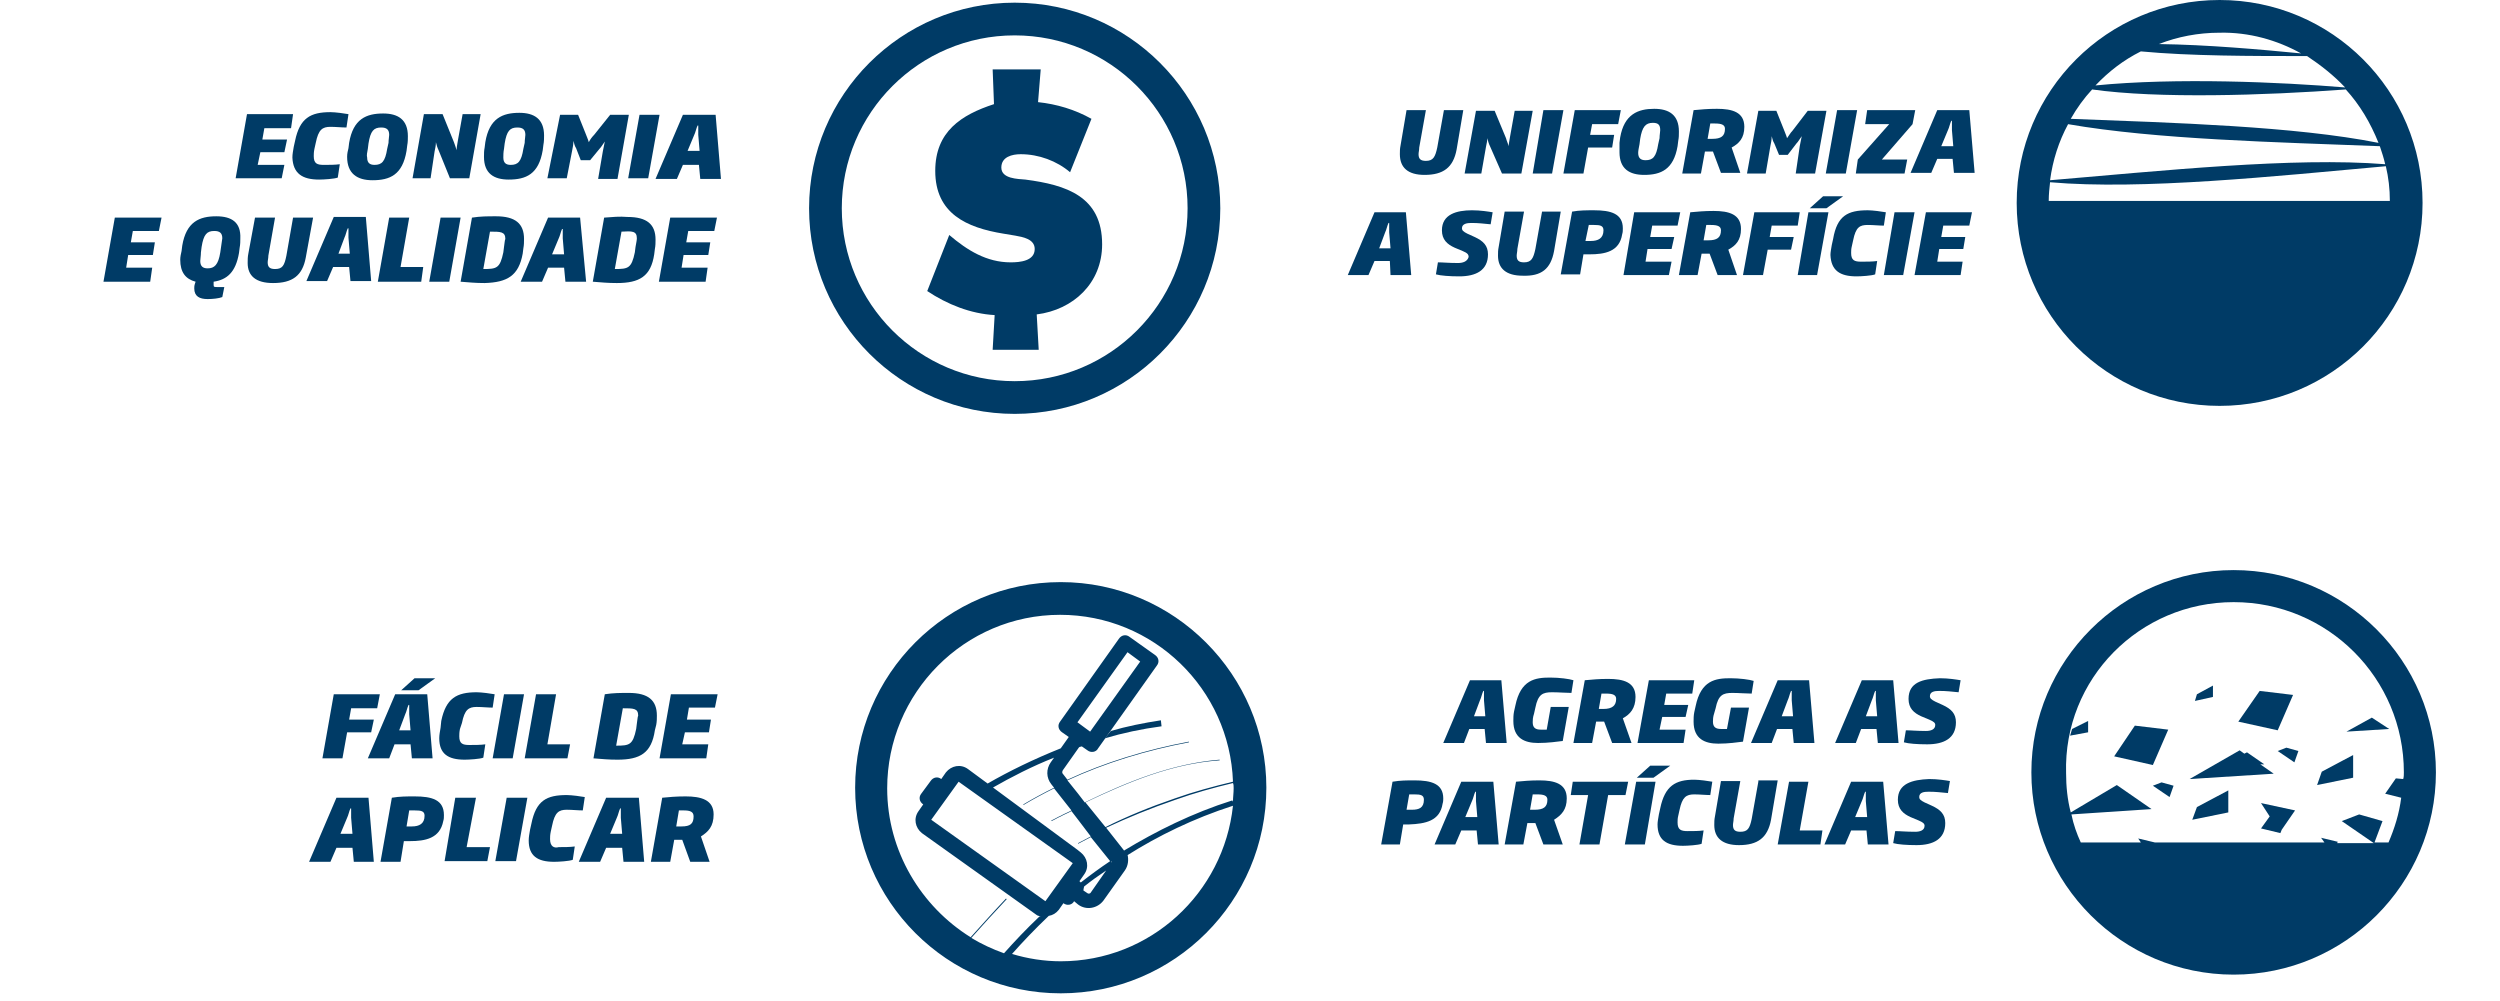
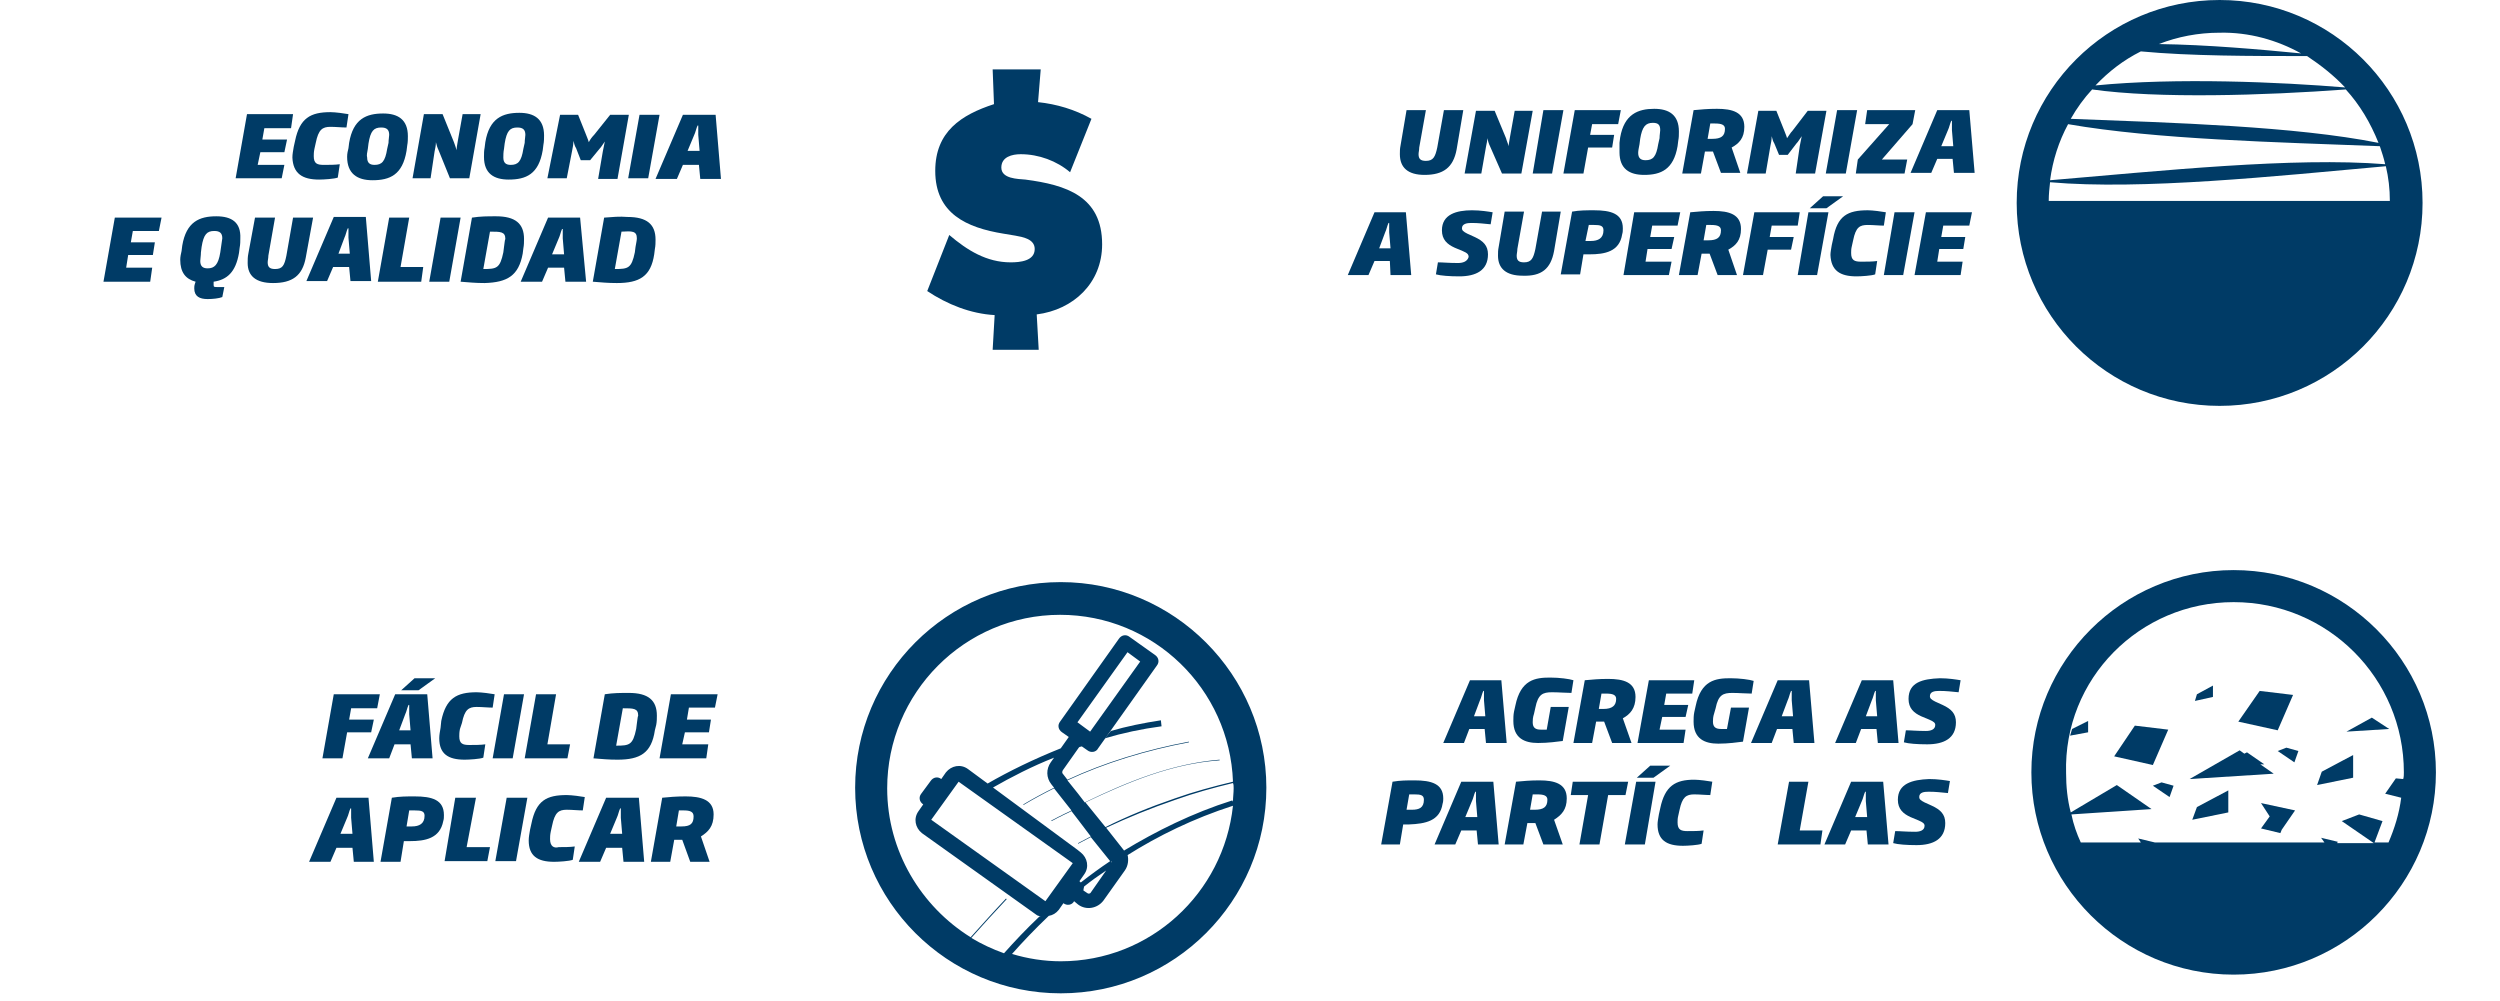
<svg xmlns="http://www.w3.org/2000/svg" version="1.1" id="Camada_1" x="0px" y="0px" viewBox="0 0 374.5 150" style="enable-background:new 0 0 374.5 150;" xml:space="preserve">
  <style type="text/css">
	.st0{fill:#003B66;}
</style>
  <g>
    <path class="st0" d="M334.6,85.4c-16.7,0-30.3,13.6-30.3,30.3c0,16.7,13.6,30.3,30.3,30.3c16.7,0,30.3-13.6,30.3-30.3   C364.9,99,351.3,85.4,334.6,85.4z M334.6,90.2c14.1,0,25.5,11.4,25.5,25.5c0,0.3,0,0.7-0.1,1l-1.1-0.1l-1.6,2.3l2.4,0.6   c-0.3,2.4-1,4.6-1.9,6.7h-2.1l1.2-3.2l-3.5-1l-2.6,1l4.8,3.3h-5.5l0.1-0.2l-2.5-0.6l0.5,0.7h-25.4l-2.5-0.6l0.4,0.6h-9   c-0.6-1.3-1.1-2.7-1.4-4.2l12-0.8l-5.2-3.6l-6.9,4.1c-0.5-1.9-0.7-3.9-0.7-5.9C309.1,101.7,320.5,90.2,334.6,90.2z" />
    <path class="st0" d="M220.1,109.2h2.3l0.2,2.1h3.1l-0.8-9.4h-4.7l-4,9.4h3.1L220.1,109.2z M221.7,104.9c0.2-0.4,0.3-1,0.5-1.4h0.1   c0,0.4,0,1,0,1.4l0.2,2.4h-1.7L221.7,104.9z" />
    <path class="st0" d="M231.7,109.3c-0.3,0-0.6,0-0.9,0c-0.8,0-1.2-0.3-1.2-1.1c0-0.3,0-0.7,0.2-1.3l0.2-0.9c0.4-2,1.1-2.3,2.5-2.3   c1,0,2.1,0.1,2.9,0.1l0.3-1.9c-0.6-0.2-2.1-0.4-3.5-0.4c-2.2,0-4.4,0.3-5.2,4.2l-0.2,0.9c-0.1,0.5-0.1,1-0.1,1.4   c0,2.6,1.7,3.3,3.7,3.3c1.5,0,2.9-0.2,3.7-0.3l0.9-5.1h-2.7L231.7,109.3z" />
    <path class="st0" d="M245,104.4c0-2.2-1.8-2.7-4.1-2.7c-1.4,0-2.4,0.1-3.5,0.2l-1.7,9.4h2.8l0.6-3.2h1.2l1.2,3.2h2.9l-1.3-3.7   C244.2,107,245,106.1,245,104.4z M240.2,106.2c-0.3,0-0.5,0-0.7,0l0.4-2.3c0.3,0,0.5,0,0.7,0c1,0,1.5,0.2,1.5,0.8   C242.1,105.7,241.5,106.2,240.2,106.2z" />
    <polygon class="st0" points="253.5,103.9 253.8,101.9 247,101.9 245.3,111.3 252.2,111.3 252.5,109.3 248.6,109.3 249,107.4    252.5,107.4 252.9,105.6 249.3,105.6 249.6,103.9  " />
    <path class="st0" d="M257,106.1c0.4-2,1.1-2.3,2.5-2.3c1,0,2.1,0.1,2.9,0.1l0.3-1.9c-0.6-0.2-2.1-0.4-3.5-0.4   c-2.2,0-4.4,0.3-5.2,4.2l-0.2,0.9c-0.1,0.5-0.1,1-0.1,1.4c0,2.6,1.7,3.3,3.7,3.3c1.5,0,2.9-0.2,3.7-0.3l0.9-5.1h-2.7l-0.6,3.2   c-0.3,0-0.6,0-0.9,0c-0.8,0-1.2-0.3-1.2-1.1c0-0.3,0-0.7,0.2-1.3L257,106.1z" />
    <path class="st0" d="M266.2,109.2h2.3l0.2,2.1h3.1l-0.8-9.4h-4.7l-4,9.4h3.1L266.2,109.2z M267.8,104.9c0.2-0.4,0.3-1,0.5-1.4h0.1   c0,0.4,0,1,0,1.4l0.2,2.4h-1.7L267.8,104.9z" />
    <path class="st0" d="M278.8,109.2h2.3l0.2,2.1h3.1l-0.8-9.4h-4.7l-4,9.4h3.1L278.8,109.2z M280.4,104.9c0.2-0.4,0.3-1,0.5-1.4h0.1   c0,0.4,0,1,0,1.4l0.2,2.4h-1.7L280.4,104.9z" />
    <path class="st0" d="M285.9,104.7c0,1.4,0.8,2.1,1.9,2.6l1.2,0.5c0.7,0.3,0.9,0.5,0.9,0.8c0,0.7-0.7,0.9-1.4,0.9   c-1.4,0-2.2-0.1-3-0.1l-0.3,1.8c0.7,0.2,2,0.3,3.5,0.3c2.5,0,4.3-0.9,4.3-3.3c0-1.3-0.7-2-2-2.6l-1.1-0.5c-0.6-0.3-0.8-0.5-0.8-0.8   c0-0.7,0.7-0.8,1.4-0.8c1.1,0,1.8,0.1,2.9,0.2l0.3-1.8c-0.6-0.1-1.8-0.3-3.1-0.3C288,101.7,285.9,102.2,285.9,104.7z" />
    <path class="st0" d="M216.1,120.4c0.1-0.3,0.1-0.6,0.1-0.8c0-2.2-1.8-2.7-4.3-2.7c-1.2,0-2.1,0-3.3,0.2l-1.7,9.4h2.8l0.5-3   c0.4,0,0.6,0,0.9,0C213.5,123.4,215.7,123,216.1,120.4z M211.5,121.3c-0.3,0-0.6,0-0.8,0l0.4-2.3c0.2,0,0.5,0,0.8,0   c0.9,0,1.4,0.1,1.4,0.8C213.3,121,212.6,121.3,211.5,121.3z" />
    <path class="st0" d="M218.9,117.1l-4,9.4h3.1l0.9-2.1h2.3l0.2,2.1h3.1l-0.8-9.4H218.9z M219.5,122.4l1-2.4c0.2-0.4,0.3-1,0.5-1.4   h0.1c0,0.4,0,1,0,1.4l0.2,2.4H219.5z" />
    <path class="st0" d="M234.7,119.6c0-2.2-1.8-2.7-4.1-2.7c-1.4,0-2.4,0.1-3.5,0.2l-1.7,9.4h2.8l0.6-3.2h1.2l1.2,3.2h2.9l-1.3-3.7   C233.9,122.1,234.7,121.3,234.7,119.6z M229.9,121.3c-0.3,0-0.5,0-0.7,0l0.4-2.3c0.3,0,0.5,0,0.7,0c1,0,1.5,0.2,1.5,0.8   C231.8,120.9,231.2,121.3,229.9,121.3z" />
    <polygon class="st0" points="243.9,117.1 235.6,117.1 235.3,119.1 237.9,119.1 236.6,126.5 239.6,126.5 240.9,119.1 243.5,119.1     " />
    <polygon class="st0" points="247.7,116.5 250.2,114.7 247.2,114.7 245.2,116.5  " />
    <polygon class="st0" points="243.4,126.5 246.4,126.5 248,117.1 245.1,117.1  " />
    <path class="st0" d="M248.7,121.1l-0.2,0.9c-0.1,0.6-0.2,1.1-0.2,1.5c0,2.3,1.3,3.2,3.8,3.2c0.7,0,2.3-0.1,2.8-0.3l0.3-2   c-0.7,0.1-1.6,0.1-2.4,0.1c-1,0-1.5-0.2-1.5-1.3c0-0.3,0-0.6,0.1-1l0.2-0.9c0.4-1.9,1-2.3,2.2-2.3c0.8,0,1.7,0.1,2.4,0.1l0.3-2   c-0.5-0.1-2-0.3-2.7-0.3C251,116.8,249.4,117.7,248.7,121.1z" />
-     <path class="st0" d="M263.4,117.1l-1,5.6c-0.3,1.4-0.6,1.9-1.7,1.9c-0.8,0-1.1-0.3-1.1-1c0-0.3,0.1-0.6,0.1-1l1-5.6h-2.9l-0.9,5.3   c-0.1,0.5-0.1,0.8-0.1,1.3c0,1.9,1.2,3,3.7,3c2.8,0,4.3-1.1,4.8-3.8l1-5.9H263.4z" />
    <polygon class="st0" points="270.9,117.1 268,117.1 266.3,126.5 272.7,126.5 273,124.4 269.6,124.4  " />
    <path class="st0" d="M277.3,117.1l-4,9.4h3.1l0.9-2.1h2.3l0.2,2.1h3.1l-0.8-9.4H277.3z M277.9,122.4l1-2.4c0.2-0.4,0.3-1,0.5-1.4   h0.1c0,0.4,0,1,0,1.4l0.2,2.4H277.9z" />
    <path class="st0" d="M284.3,119.8c0,1.4,0.8,2.1,1.9,2.6l1.2,0.5c0.7,0.3,0.9,0.5,0.9,0.8c0,0.7-0.7,0.9-1.4,0.9   c-1.4,0-2.2-0.1-3-0.1l-0.3,1.8c0.7,0.2,2,0.3,3.5,0.3c2.5,0,4.3-0.9,4.3-3.3c0-1.3-0.7-2-2-2.6l-1.1-0.5c-0.6-0.3-0.8-0.5-0.8-0.8   c0-0.7,0.7-0.8,1.4-0.8c1.1,0,1.8,0.1,2.9,0.2l0.3-1.8c-0.6-0.1-1.8-0.3-3.1-0.3C286.4,116.8,284.3,117.4,284.3,119.8z" />
    <polygon class="st0" points="329.1,120.9 328.4,122.8 333.8,121.7 333.8,118.4  " />
    <polygon class="st0" points="324.8,109.3 319.8,108.7 316.7,113.3 322.5,114.6  " />
    <polygon class="st0" points="312.8,109.7 312.8,108 310.4,109.2 310.1,110.2  " />
    <polygon class="st0" points="322.5,117.7 325,119.4 325.6,117.7 323.8,117.2  " />
    <polygon class="st0" points="352.5,113.1 347.8,115.6 347.1,117.6 352.5,116.5  " />
    <polygon class="st0" points="343.5,104.1 338.5,103.5 335.3,108.1 341.2,109.4  " />
    <polygon class="st0" points="338.7,120.3 340,122.3 338.7,124.1 341.6,124.8 341.8,124.3 343.8,121.4  " />
    <polygon class="st0" points="338.6,114.5 339.2,114.5 336.6,112.7 336.2,112.9 335.5,112.4 328,116.7 340.6,115.9  " />
    <polygon class="st0" points="331.5,102.7 329.1,104 328.8,105 331.5,104.4  " />
    <polygon class="st0" points="355.3,107.5 351.5,109.6 357.9,109.2  " />
    <polygon class="st0" points="341.2,112.5 343.7,114.2 344.3,112.5 342.5,112  " />
    <path class="st0" d="M158.9,87.2c-17,0-30.8,13.8-30.8,30.8c0,17,13.8,30.8,30.8,30.8c17,0,30.8-13.8,30.8-30.8   C189.7,101.1,175.9,87.2,158.9,87.2z M132.9,118.1c0-14.3,11.6-26,25.9-26c14,0,25.4,11.1,25.9,25c-2.9,0.7-5.9,1.5-8.7,2.5   c-3.8,1.3-7.2,2.7-10.4,4.3l-3-3.7c6.3-3,12.9-5.8,20.1-6.3l0-0.1c-7.2,0.6-13.8,3.3-20.2,6.4l-1-1.3l-1.6-2   c5.6-2.6,11.8-4.5,18.2-5.7l0-0.1c-6.4,1.2-12.6,3.1-18.2,5.7l-0.7-0.9c-0.1-0.1-0.1-0.3,0-0.5l2.4-3.4l0.1-0.1   c0.1,0,0.3-0.1,0.4-0.1l-0.2-0.1l-0.2,0.3l0.2-0.3l1,0.7c0.5,0.4,1.3,0.3,1.6-0.3l8.8-12.4c0.4-0.5,0.3-1.2-0.3-1.6l-3.8-2.7   c-0.5-0.4-1.2-0.3-1.6,0.3l-8.8,12.4c-0.4,0.5-0.3,1.2,0.3,1.6l1,0.7l-1.2,1.7c-4,1.6-7.7,3.4-11,5.3l0.8,0.6   c2.8-1.6,5.9-3.2,9.2-4.5l-0.5,0.7c-0.7,1-0.7,2.3,0.1,3.3l0.4,0.5c-1.6,0.8-3.1,1.6-4.6,2.5l0,0.1c1.5-0.9,3-1.7,4.6-2.5l2.6,3.3   c-0.5,0.3-1.1,0.5-1.6,0.8c-0.5,0.2-0.9,0.5-1.4,0.7l0,0.1c0.5-0.2,0.9-0.5,1.4-0.7c0.5-0.3,1.1-0.5,1.6-0.8l1,1.3l1.9,2.5   c-0.6,0.3-1.3,0.7-1.9,1l0,0.1c0.6-0.3,1.3-0.7,1.9-1l2.9,3.6c-1.5,1-3,2.1-4.4,3.2c-0.1-0.1-0.1-0.1-0.2-0.2l0.7-1   c0.8-1.1,0.5-2.5-0.5-3.3l-0.5-0.4L145,115.2c-1.1-0.8-2.5-0.5-3.3,0.5l-0.7,1c-0.5-0.4-1.2-0.3-1.6,0.3l-1.4,1.9   c-0.4,0.5-0.3,1.2,0.3,1.6l-0.7,1c-0.8,1.1-0.5,2.5,0.5,3.3l17.1,12.2c0.2,0.2,0.5,0.2,0.7,0.3c-0.1,0-0.1,0-0.2,0   c-2,1.9-3.7,3.7-5.3,5.5c-1.7-0.6-3.4-1.4-4.9-2.3c1.7-1.9,3.5-3.9,5.3-5.8l-0.1-0.1c-1.8,1.9-3.5,3.8-5.3,5.8   C138,135.8,132.9,127.5,132.9,118.1z M184.8,118.1c0,0.7-0.1,1.3-0.1,2l-0.1-0.2c-6,1.9-11.4,4.6-16.2,7.5c0,0.1,0,0.1,0.1,0.2   c-0.1-0.1-0.1-0.2-0.2-0.3l-2.6-3.3c3.2-1.5,6.6-2.9,10.4-4.2c2.8-1,5.7-1.8,8.6-2.5C184.8,117.5,184.8,117.8,184.8,118.1z    M162.4,132.8C162.4,132.8,162.4,132.8,162.4,132.8c1-0.8,2.1-1.6,3.3-2.4l-2.3,3.3c-0.1,0.2-0.4,0.2-0.5,0.1l-0.6-0.4   C162.3,133.1,162.4,132.9,162.4,132.8z M162.4,132.3C162.4,132.3,162.4,132.3,162.4,132.3C162.4,132.3,162.4,132.3,162.4,132.3z    M166.6,128.9c0-0.1,0-0.2-0.1-0.2v0l0,0C166.6,128.8,166.6,128.8,166.6,128.9z M166.5,129.2c0,0,0-0.1,0-0.2   C166.6,129.1,166.6,129.1,166.5,129.2l-0.8,1.1L166.5,129.2z M161.4,108.2l7.5-10.5l1.9,1.4l-7.5,10.5L161.4,108.2z M160.7,129.3   l-4.1,5.7l-17.1-12.2l4.1-5.7L160.7,129.3z M157,137.3c-0.2,0-0.4,0-0.6,0C156.5,137.3,156.7,137.3,157,137.3z M158.9,144   c-2.5,0-5-0.4-7.3-1.1c1.6-1.8,3.4-3.7,5.5-5.7c0,0,0,0,0,0c0.6-0.1,1.1-0.4,1.5-0.9l0.7-1c0.5,0.4,1.3,0.3,1.6-0.3l0.6,0.5   c1.2,0.9,2.9,0.6,3.8-0.6l3.2-4.5c0.5-0.7,0.6-1.6,0.4-2.4c0,0,0,0,0,0.1c4.6-2.9,9.9-5.5,15.8-7.4   C183.3,133.8,172.3,144,158.9,144z" />
    <path class="st0" d="M165.5,110.6c2.7-0.8,5.5-1.4,8.5-1.8l-0.1-0.9c-2.6,0.4-5.1,0.9-7.5,1.6L165.5,110.6z" />
    <polygon class="st0" points="56.5,106.1 56.9,104 50,104 48.3,113.6 51.3,113.6 52,109.7 55.6,109.7 56,107.8 52.3,107.8    52.6,106.1  " />
    <polygon class="st0" points="62.1,101.6 60.1,103.4 62.7,103.4 65.2,101.6  " />
    <path class="st0" d="M59.1,111.5h2.4l0.2,2.1h3.1l-0.8-9.6h-4.8l-4.1,9.6h3.2L59.1,111.5z M60.7,107c0.2-0.4,0.3-1,0.5-1.4h0.1   c0,0.5,0,1,0,1.4l0.2,2.4h-1.7L60.7,107z" />
    <path class="st0" d="M69.2,108.3c0.4-2,1-2.4,2.2-2.4c0.8,0,1.7,0.1,2.4,0.1l0.3-2c-0.5-0.1-2-0.3-2.7-0.3c-3,0-4.6,0.9-5.3,4.3   L66,109c-0.1,0.6-0.2,1.1-0.2,1.6c0,2.3,1.3,3.2,3.8,3.2c0.7,0,2.3-0.1,2.8-0.3l0.3-2c-0.7,0.1-1.6,0.1-2.4,0.1   c-1,0-1.5-0.2-1.5-1.3c0-0.3,0-0.6,0.1-1.1L69.2,108.3z" />
    <polygon class="st0" points="78.5,104 75.5,104 73.8,113.6 76.8,113.6  " />
    <polygon class="st0" points="80.3,104 78.6,113.6 85,113.6 85.4,111.5 82,111.5 83.3,104  " />
    <path class="st0" d="M98.3,108.6c0.1-0.5,0.1-1,0.1-1.4c0-2.3-1.3-3.4-4.2-3.4c-1.3,0-2.3,0-3.6,0.2l-1.7,9.6   c1.3,0.1,2.2,0.2,3.6,0.2c3.4,0,5.1-1,5.6-4.4L98.3,108.6z M95.4,108.4l-0.1,0.8c-0.5,2.4-1,2.5-3,2.5l1-5.6c1.6,0,2.3,0,2.3,1.1   C95.5,107.4,95.5,107.8,95.4,108.4z" />
    <polygon class="st0" points="98.8,113.6 105.8,113.6 106.1,111.5 102.2,111.5 102.6,109.7 106.2,109.7 106.5,107.8 102.9,107.8    103.2,106 107.1,106 107.5,104 100.5,104  " />
    <path class="st0" d="M50.4,119.5l-4.1,9.6h3.2l0.9-2.1h2.4l0.2,2.1H56l-0.8-9.6H50.4z M51,124.9l1-2.4c0.2-0.4,0.3-1,0.5-1.4h0.1   c0,0.5,0,1,0,1.4l0.2,2.4H51z" />
    <path class="st0" d="M62.1,119.3c-1.2,0-2.2,0-3.4,0.2l-1.7,9.6H60l0.5-3.1c0.4,0,0.6,0,0.9,0c2.3,0,4.5-0.4,5-3   c0.1-0.3,0.1-0.6,0.1-0.9C66.5,119.8,64.7,119.3,62.1,119.3z M61.7,123.8c-0.3,0-0.6,0-0.8,0l0.4-2.4c0.2,0,0.5,0,0.8,0   c1,0,1.5,0.1,1.5,0.8C63.6,123.4,62.8,123.8,61.7,123.8z" />
    <polygon class="st0" points="71.3,119.5 68.2,119.5 66.6,129 73,129 73.4,126.9 69.9,126.9  " />
    <polygon class="st0" points="74.2,129 77.3,129 79,119.5 75.9,119.5  " />
    <path class="st0" d="M82.4,125.7c0-0.3,0-0.6,0.1-1.1l0.2-0.9c0.4-2,1-2.4,2.2-2.4c0.8,0,1.7,0.1,2.4,0.1l0.3-2   c-0.5-0.1-2-0.3-2.7-0.3c-3,0-4.6,0.8-5.3,4.3l-0.2,0.9c-0.1,0.6-0.2,1.1-0.2,1.6c0,2.3,1.3,3.2,3.8,3.2c0.7,0,2.3-0.1,2.8-0.3   l0.3-2c-0.7,0.1-1.6,0.1-2.4,0.1C83,127.1,82.4,126.8,82.4,125.7z" />
    <path class="st0" d="M90.8,119.5l-4.1,9.6h3.2l0.9-2.1h2.4l0.2,2.1h3.1l-0.8-9.6H90.8z M91.4,124.9l1-2.4c0.2-0.4,0.3-1,0.5-1.4H93   c0,0.5,0,1,0,1.4l0.2,2.4H91.4z" />
    <path class="st0" d="M106.9,122c0-2.2-1.9-2.7-4.2-2.7c-1.4,0-2.5,0.1-3.5,0.2l-1.7,9.6h2.9l0.6-3.3h1.2l1.2,3.3h2.9l-1.3-3.8   C106.1,124.6,106.9,123.8,106.9,122z M102.1,123.8c-0.3,0-0.5,0-0.8,0l0.4-2.4c0.3,0,0.5,0,0.7,0c1,0,1.5,0.2,1.5,0.9   C103.9,123.4,103.4,123.8,102.1,123.8z" />
    <path class="st0" d="M332.5,60.8c16.8,0,30.4-13.6,30.4-30.4c0-16.8-13.6-30.4-30.4-30.4c-16.8,0-30.4,13.6-30.4,30.4   C302.1,47.2,315.7,60.8,332.5,60.8z M357.4,24.9c0.4,1.7,0.6,3.4,0.6,5.2h-51.1c0-1,0.1-1.9,0.2-2.8   C320.8,28.5,340.8,26.4,357.4,24.9z M307.1,27c0.4-3,1.3-5.8,2.7-8.4c13.2,2.3,31.3,2.7,46.7,3.3c0.3,0.9,0.6,1.8,0.8,2.7   C343.6,23.5,323.7,25.6,307.1,27z M351.3,13.1c-9.6-0.8-25.3-1.5-37.4-0.3c2-2.1,4.2-3.8,6.8-5.1c7.4,0.7,16.6,0.7,24.9,0.7   C347.7,9.8,349.6,11.3,351.3,13.1z M344.7,8c-6.2-0.6-14-1.3-21.3-1.4c2.8-1.1,5.9-1.7,9.1-1.7C336.9,4.8,341.1,6,344.7,8z    M313.4,13.4c9.9,1.4,25.8,0.9,38,0c2.1,2.3,3.7,5,4.9,8c-12.6-2.5-30.6-3-46.1-3.6C311.1,16.2,312.2,14.7,313.4,13.4z" />
    <path class="st0" d="M213.4,26.2c2.8,0,4.3-1.1,4.8-3.8l1-5.9h-2.9l-1,5.6c-0.3,1.4-0.6,2-1.7,2c-0.8,0-1.1-0.3-1.1-1   c0-0.3,0.1-0.6,0.1-1l1-5.6h-2.9l-0.9,5.3c-0.1,0.5-0.1,0.8-0.1,1.3C209.7,25.1,210.9,26.2,213.4,26.2z" />
    <path class="st0" d="M221.9,26l0.7-4c0.1-0.5,0.2-0.9,0.2-1.3h0c0.1,0.4,0.2,0.8,0.4,1.2L225,26h2.9l1.7-9.4h-2.7l-0.7,3.9   c-0.1,0.6-0.2,1.1-0.2,1.4h0c-0.1-0.4-0.3-0.8-0.4-1.2l-1.7-4.1h-2.8l-1.7,9.4H221.9z" />
    <polygon class="st0" points="234.2,16.5 231.2,16.5 229.6,26 232.5,26  " />
    <polygon class="st0" points="237.9,22.1 241.5,22.1 241.8,20.2 238.2,20.2 238.5,18.6 242.4,18.6 242.8,16.5 235.9,16.5 234.2,26    237.2,26  " />
    <path class="st0" d="M242.6,22.8c0,2.5,1.5,3.4,3.7,3.4c2.5,0,4.4-0.8,5-4.3l0.1-0.8c0.1-0.5,0.1-0.9,0.1-1.4   c0-2.5-1.5-3.4-3.7-3.4c-2.4,0-4.5,0.8-5.1,4.3l-0.1,0.8C242.6,21.9,242.6,22.3,242.6,22.8z M245.6,21.6l0.1-0.8   c0.3-1.8,0.8-2.4,1.9-2.4c0.8,0,1.1,0.3,1.1,1.1c0,0.3-0.1,0.7-0.1,1.2l-0.2,0.9c-0.3,1.9-0.8,2.4-1.9,2.4c-0.7,0-1.1-0.3-1.1-1.1   C245.4,22.6,245.5,22.1,245.6,21.6z" />
    <path class="st0" d="M255.4,22.7h1.2l1.2,3.2h2.9l-1.3-3.8c1.1-0.6,1.9-1.4,1.9-3.1c0-2.2-1.8-2.7-4.1-2.7c-1.4,0-2.4,0.1-3.5,0.2   L252,26h2.8L255.4,22.7z M256.2,18.5c0.3,0,0.5,0,0.7,0c1,0,1.5,0.2,1.5,0.8c0,1.1-0.6,1.5-1.9,1.5c-0.3,0-0.5,0-0.7,0L256.2,18.5z   " />
    <path class="st0" d="M265.2,21.9c0.1-0.5,0.2-0.9,0.2-1.5h0c0.1,0.4,0.2,0.8,0.4,1.1l0.7,1.7h1.3l1.3-1.7c0.3-0.3,0.5-0.7,0.8-1.1   h0c-0.1,0.5-0.2,1-0.3,1.5L269,26h2.9l1.7-9.4h-2.8l-2.3,3c-0.3,0.3-0.5,0.7-0.8,1.1h0c-0.1-0.4-0.3-0.8-0.4-1.1l-1.2-3h-2.7   l-1.7,9.4h2.8L265.2,21.9z" />
    <polygon class="st0" points="278.2,16.5 275.2,16.5 273.5,26 276.5,26  " />
    <polygon class="st0" points="278,26 285.3,26 285.7,23.9 281.9,23.9 286.5,18.6 286.9,16.5 279.7,16.5 279.4,18.6 283,18.6    278.3,23.9  " />
    <path class="st0" d="M290.2,16.5l-4,9.4h3.1l0.9-2.1h2.3l0.2,2.1h3.1l-0.8-9.4H290.2z M290.8,21.9l1-2.4c0.2-0.4,0.3-1,0.5-1.4h0.1   c0,0.4,0,1,0,1.4l0.2,2.4H290.8z" />
    <path class="st0" d="M208.3,41.2h3.1l-0.8-9.4h-4.7l-4,9.4h3.1l0.9-2.1h2.3L208.3,41.2z M207.5,34.8c0.2-0.4,0.3-1,0.5-1.4h0.1   c0,0.4,0,1,0,1.4l0.2,2.4h-1.7L207.5,34.8z" />
    <path class="st0" d="M218.4,39.4c-1.4,0-2.2-0.1-3-0.1l-0.3,1.8c0.7,0.2,2.1,0.3,3.5,0.3c2.5,0,4.3-0.9,4.3-3.3c0-1.3-0.7-2-2-2.6   l-1.1-0.5c-0.6-0.3-0.8-0.5-0.8-0.8c0-0.7,0.8-0.8,1.4-0.8c1.1,0,1.8,0.1,2.9,0.2l0.3-1.8c-0.6-0.1-1.8-0.3-3.1-0.3   c-2.3,0-4.5,0.6-4.5,3c0,1.4,0.8,2.1,1.9,2.6l1.2,0.5c0.7,0.3,0.9,0.5,0.9,0.9C219.8,39.2,219.1,39.4,218.4,39.4z" />
    <path class="st0" d="M232.8,37.6l1-5.9H231l-1,5.6c-0.3,1.4-0.6,2-1.7,2c-0.8,0-1.1-0.3-1.1-1c0-0.3,0.1-0.6,0.1-1l1-5.6h-2.9   l-0.9,5.3c-0.1,0.5-0.1,0.8-0.1,1.3c0,1.9,1.2,3,3.7,3C230.9,41.4,232.3,40.3,232.8,37.6z" />
    <path class="st0" d="M237.2,38.1c0.4,0,0.6,0,0.9,0c2.3,0,4.5-0.4,4.9-3c0.1-0.3,0.1-0.6,0.1-0.9c0-2.2-1.8-2.7-4.3-2.7   c-1.2,0-2.2,0-3.3,0.2l-1.7,9.4h2.9L237.2,38.1z M238,33.7c0.2,0,0.5,0,0.8,0c0.9,0,1.4,0.1,1.4,0.8c0,1.2-0.8,1.6-1.9,1.6   c-0.3,0-0.6,0-0.8,0L238,33.7z" />
    <polygon class="st0" points="243.2,41.2 250,41.2 250.4,39.2 246.5,39.2 246.8,37.3 250.4,37.3 250.8,35.5 247.2,35.5 247.5,33.8    251.3,33.8 251.7,31.8 244.8,31.8  " />
    <path class="st0" d="M254.9,38h1.2l1.2,3.2h2.9l-1.3-3.8c1.1-0.6,1.9-1.4,1.9-3.1c0-2.2-1.8-2.7-4.1-2.7c-1.4,0-2.4,0.1-3.5,0.2   l-1.7,9.4h2.8L254.9,38z M255.6,33.7c0.3,0,0.5,0,0.7,0c1,0,1.5,0.2,1.5,0.8c0,1.1-0.6,1.5-1.9,1.5c-0.3,0-0.5,0-0.7,0L255.6,33.7z   " />
    <polygon class="st0" points="269.3,33.8 269.6,31.8 262.8,31.8 261.1,41.2 264.1,41.2 264.8,37.4 268.3,37.4 268.7,35.5    265.1,35.5 265.4,33.8  " />
    <polygon class="st0" points="273.1,29.4 271.1,31.2 273.6,31.2 276.1,29.4  " />
    <polygon class="st0" points="273.9,31.8 270.9,31.8 269.3,41.2 272.2,41.2  " />
    <path class="st0" d="M278.1,41.4c0.7,0,2.3-0.1,2.8-0.3l0.3-2c-0.7,0.1-1.6,0.1-2.4,0.1c-1,0-1.5-0.2-1.5-1.3c0-0.3,0-0.6,0.1-1   l0.2-0.9c0.4-2,1-2.3,2.2-2.3c0.8,0,1.7,0.1,2.4,0.1l0.3-2c-0.5-0.1-2-0.3-2.7-0.3c-3,0-4.6,0.8-5.2,4.3l-0.2,0.9   c-0.1,0.6-0.2,1.1-0.2,1.5C274.3,40.5,275.6,41.4,278.1,41.4z" />
    <polygon class="st0" points="286.8,31.8 283.8,31.8 282.2,41.2 285.1,41.2  " />
    <polygon class="st0" points="286.8,41.2 293.7,41.2 294,39.2 290.2,39.2 290.5,37.3 294.1,37.3 294.4,35.5 290.8,35.5 291.1,33.8    295,33.8 295.4,31.8 288.5,31.8  " />
-     <path class="st0" d="M152,62c17,0,30.8-13.8,30.8-30.8c0-17-13.8-30.8-30.8-30.8s-30.8,13.8-30.8,30.8C121.2,48.2,135,62,152,62z    M152,5.3c14.3,0,25.9,11.6,25.9,25.9c0,14.3-11.6,25.9-25.9,25.9s-25.9-11.6-25.9-25.9C126.1,16.9,137.7,5.3,152,5.3z" />
    <polygon class="st0" points="42.6,24.7 38.6,24.7 39,22.8 42.6,22.8 43,20.9 39.3,20.9 39.6,19.2 43.6,19.2 43.9,17.1 37,17.1    35.3,26.7 42.2,26.7  " />
    <path class="st0" d="M47.8,26.9c0.7,0,2.3-0.1,2.8-0.3l0.3-2c-0.7,0.1-1.6,0.1-2.4,0.1c-1,0-1.5-0.2-1.5-1.3c0-0.3,0-0.6,0.1-1.1   l0.2-0.9c0.4-2,1-2.4,2.2-2.4c0.8,0,1.7,0.1,2.4,0.1l0.3-2c-0.5-0.1-2-0.3-2.7-0.3c-3,0-4.6,0.9-5.3,4.3l-0.2,0.9   c-0.1,0.6-0.2,1.1-0.2,1.6C43.9,26,45.3,26.9,47.8,26.9z" />
    <path class="st0" d="M52,23.5c0,2.5,1.5,3.5,3.8,3.5c2.6,0,4.5-0.8,5.1-4.4l0.1-0.8c0.1-0.5,0.1-1,0.1-1.4c0-2.5-1.5-3.4-3.7-3.4   c-2.5,0-4.5,0.8-5.1,4.4l-0.1,0.8C52.1,22.6,52,23,52,23.5z M55.1,22.3l0.1-0.8c0.3-1.9,0.8-2.4,1.9-2.4c0.8,0,1.2,0.3,1.2,1.1   c0,0.3-0.1,0.7-0.1,1.2L58,22.3c-0.3,1.9-0.8,2.4-1.9,2.4c-0.7,0-1.1-0.3-1.1-1.1C54.9,23.3,55,22.8,55.1,22.3z" />
    <path class="st0" d="M65.1,22.7c0.1-0.5,0.2-0.9,0.2-1.4h0c0.1,0.4,0.2,0.8,0.4,1.2l1.7,4.2h2.9l1.7-9.6h-2.7l-0.7,3.9   c-0.1,0.6-0.2,1.1-0.2,1.5h0c-0.1-0.4-0.3-0.9-0.4-1.2l-1.7-4.2h-2.8l-1.7,9.6h2.7L65.1,22.7z" />
    <path class="st0" d="M76.2,26.9c2.6,0,4.5-0.8,5.1-4.4l0.1-0.8c0.1-0.5,0.1-1,0.1-1.4c0-2.5-1.5-3.4-3.7-3.4   c-2.5,0-4.5,0.8-5.1,4.4l-0.1,0.8c-0.1,0.5-0.1,0.9-0.1,1.4C72.5,26,74,26.9,76.2,26.9z M75.5,22.3l0.1-0.8   c0.3-1.9,0.8-2.4,1.9-2.4c0.8,0,1.2,0.3,1.2,1.1c0,0.3-0.1,0.7-0.1,1.2l-0.2,0.9c-0.3,1.9-0.8,2.4-1.9,2.4c-0.7,0-1.1-0.3-1.1-1.1   C75.4,23.3,75.4,22.8,75.5,22.3z" />
    <path class="st0" d="M85.7,22.6c0.1-0.5,0.2-1,0.2-1.5h0c0.1,0.4,0.2,0.8,0.4,1.1L87,24h1.4l1.4-1.7c0.3-0.3,0.5-0.7,0.8-1.1h0   c-0.1,0.5-0.2,1-0.3,1.5l-0.7,4.1h2.9l1.7-9.6h-2.8l-2.4,3c-0.3,0.3-0.6,0.7-0.8,1.1h0c-0.1-0.4-0.3-0.8-0.4-1.1l-1.2-3h-2.7   L82,26.7h2.9L85.7,22.6z" />
    <polygon class="st0" points="98.8,17.2 95.8,17.2 94.1,26.7 97.1,26.7  " />
    <path class="st0" d="M102.3,17.2l-4.1,9.6h3.2l0.9-2.1h2.4l0.2,2.1h3.1l-0.8-9.6H102.3z M103,22.6l1-2.4c0.2-0.4,0.3-1,0.5-1.4h0.1   c0,0.5,0,1,0,1.4l0.2,2.4H103z" />
    <polygon class="st0" points="15.5,42.2 22.5,42.2 22.8,40.1 18.9,40.1 19.2,38.2 22.9,38.2 23.2,36.3 19.6,36.3 19.9,34.6    23.8,34.6 24.2,32.6 17.2,32.6  " />
    <path class="st0" d="M32.4,32.4c-2.5,0-4.5,0.8-5.1,4.4l-0.1,0.8C27.1,38,27,38.5,27,38.9c0,1.9,0.8,2.9,2.3,3.3l-0.1,0.3   c-0.1,0.3-0.1,0.5-0.1,0.7c0,1.2,0.8,1.6,2,1.6c0.8,0,1.7-0.1,2.2-0.3l0.3-1.5h-1c-0.5,0-0.6,0-0.6-0.3c0-0.1,0-0.2,0-0.3l0-0.2   c2-0.3,3.3-1.4,3.8-4.3l0.1-0.8c0.1-0.5,0.1-1,0.1-1.4C36.1,33.3,34.7,32.4,32.4,32.4z M33,37.8c-0.3,1.9-0.9,2.4-1.9,2.4   c-0.7,0-1.1-0.3-1.1-1.1c0-0.3,0.1-0.8,0.1-1.3l0.1-0.8c0.3-1.9,0.8-2.4,1.9-2.4c0.8,0,1.2,0.3,1.2,1.1   C33.2,36.4,33.1,37.1,33,37.8z" />
    <path class="st0" d="M43.9,32.6l-1,5.7c-0.3,1.5-0.6,2-1.7,2c-0.8,0-1.1-0.3-1.1-1c0-0.3,0.1-0.6,0.1-1l1-5.7h-3l-1,5.4   c-0.1,0.5-0.1,0.9-0.1,1.4c0,1.9,1.2,3,3.8,3c2.9,0,4.4-1.1,4.9-3.8l1.1-6H43.9z" />
    <path class="st0" d="M49.9,40h2.4l0.2,2.1h3.1l-0.8-9.6h-4.8l-4.1,9.6H49L49.9,40z M51.6,35.6c0.2-0.4,0.3-1,0.5-1.4h0.1   c0,0.5,0,1,0,1.4l0.2,2.4h-1.7L51.6,35.6z" />
    <polygon class="st0" points="58.3,32.6 56.6,42.2 63.1,42.2 63.4,40 60,40 61.3,32.6  " />
    <polygon class="st0" points="69,32.6 66,32.6 64.3,42.2 67.3,42.2  " />
    <path class="st0" d="M78.3,38l0.1-0.8c0.1-0.5,0.1-1,0.1-1.4c0-2.3-1.3-3.4-4.2-3.4c-1.3,0-2.3,0-3.6,0.2l-1.7,9.6   c1.3,0.1,2.2,0.2,3.6,0.2C76,42.3,77.7,41.3,78.3,38z M75.5,37l-0.1,0.8c-0.5,2.4-1,2.5-3,2.5l1-5.6c1.6,0,2.3,0,2.3,1.1   C75.6,36,75.6,36.4,75.5,37z" />
    <path class="st0" d="M86.9,32.6h-4.8L78,42.2h3.2l0.9-2.1h2.4l0.2,2.1h3.1L86.9,32.6z M82.7,38.1l1-2.4c0.2-0.4,0.3-1,0.5-1.4h0.1   c0,0.5,0,1,0,1.4l0.2,2.4H82.7z" />
    <path class="st0" d="M90.5,32.6l-1.7,9.6c1.3,0.1,2.2,0.2,3.6,0.2c3.4,0,5.1-1,5.6-4.3l0.1-0.8c0.1-0.5,0.1-1,0.1-1.4   c0-2.3-1.3-3.4-4.2-3.4C92.8,32.4,91.8,32.5,90.5,32.6z M95.4,35.7c0,0.3-0.1,0.7-0.2,1.3l-0.1,0.8c-0.5,2.4-1,2.5-3,2.5l1-5.6   C94.7,34.6,95.4,34.6,95.4,35.7z" />
-     <polygon class="st0" points="107,34.6 107.4,32.6 100.4,32.6 98.7,42.2 105.7,42.2 106,40.1 102.1,40.1 102.4,38.2 106.1,38.2    106.4,36.3 102.8,36.3 103.1,34.6  " />
    <path class="st0" d="M151.4,39.3c-3.6,0-6.5-1.8-9.2-4.1l-3.3,8.4c3,2,6.5,3.4,10.1,3.6l-0.3,5.2h6.9l-0.3-5.3   c5.5-0.7,9.8-4.7,9.8-10.5c0-7.2-5.4-8.9-11.5-9.7c-1.1-0.1-3.6-0.1-3.6-1.8c0-1.6,1.6-2,2.9-2c2.7,0,5.4,1,7.4,2.7l3.2-8   c-2.5-1.4-5.2-2.2-8-2.5l0.4-4.9h-7.2l0.2,5.2c-4.9,1.6-8.8,4.1-8.8,10c0,6.4,4.7,8.5,10.2,9.4l1.8,0.3c1.1,0.2,2.9,0.5,2.9,2   C155,39.1,152.8,39.3,151.4,39.3z" />
  </g>
</svg>